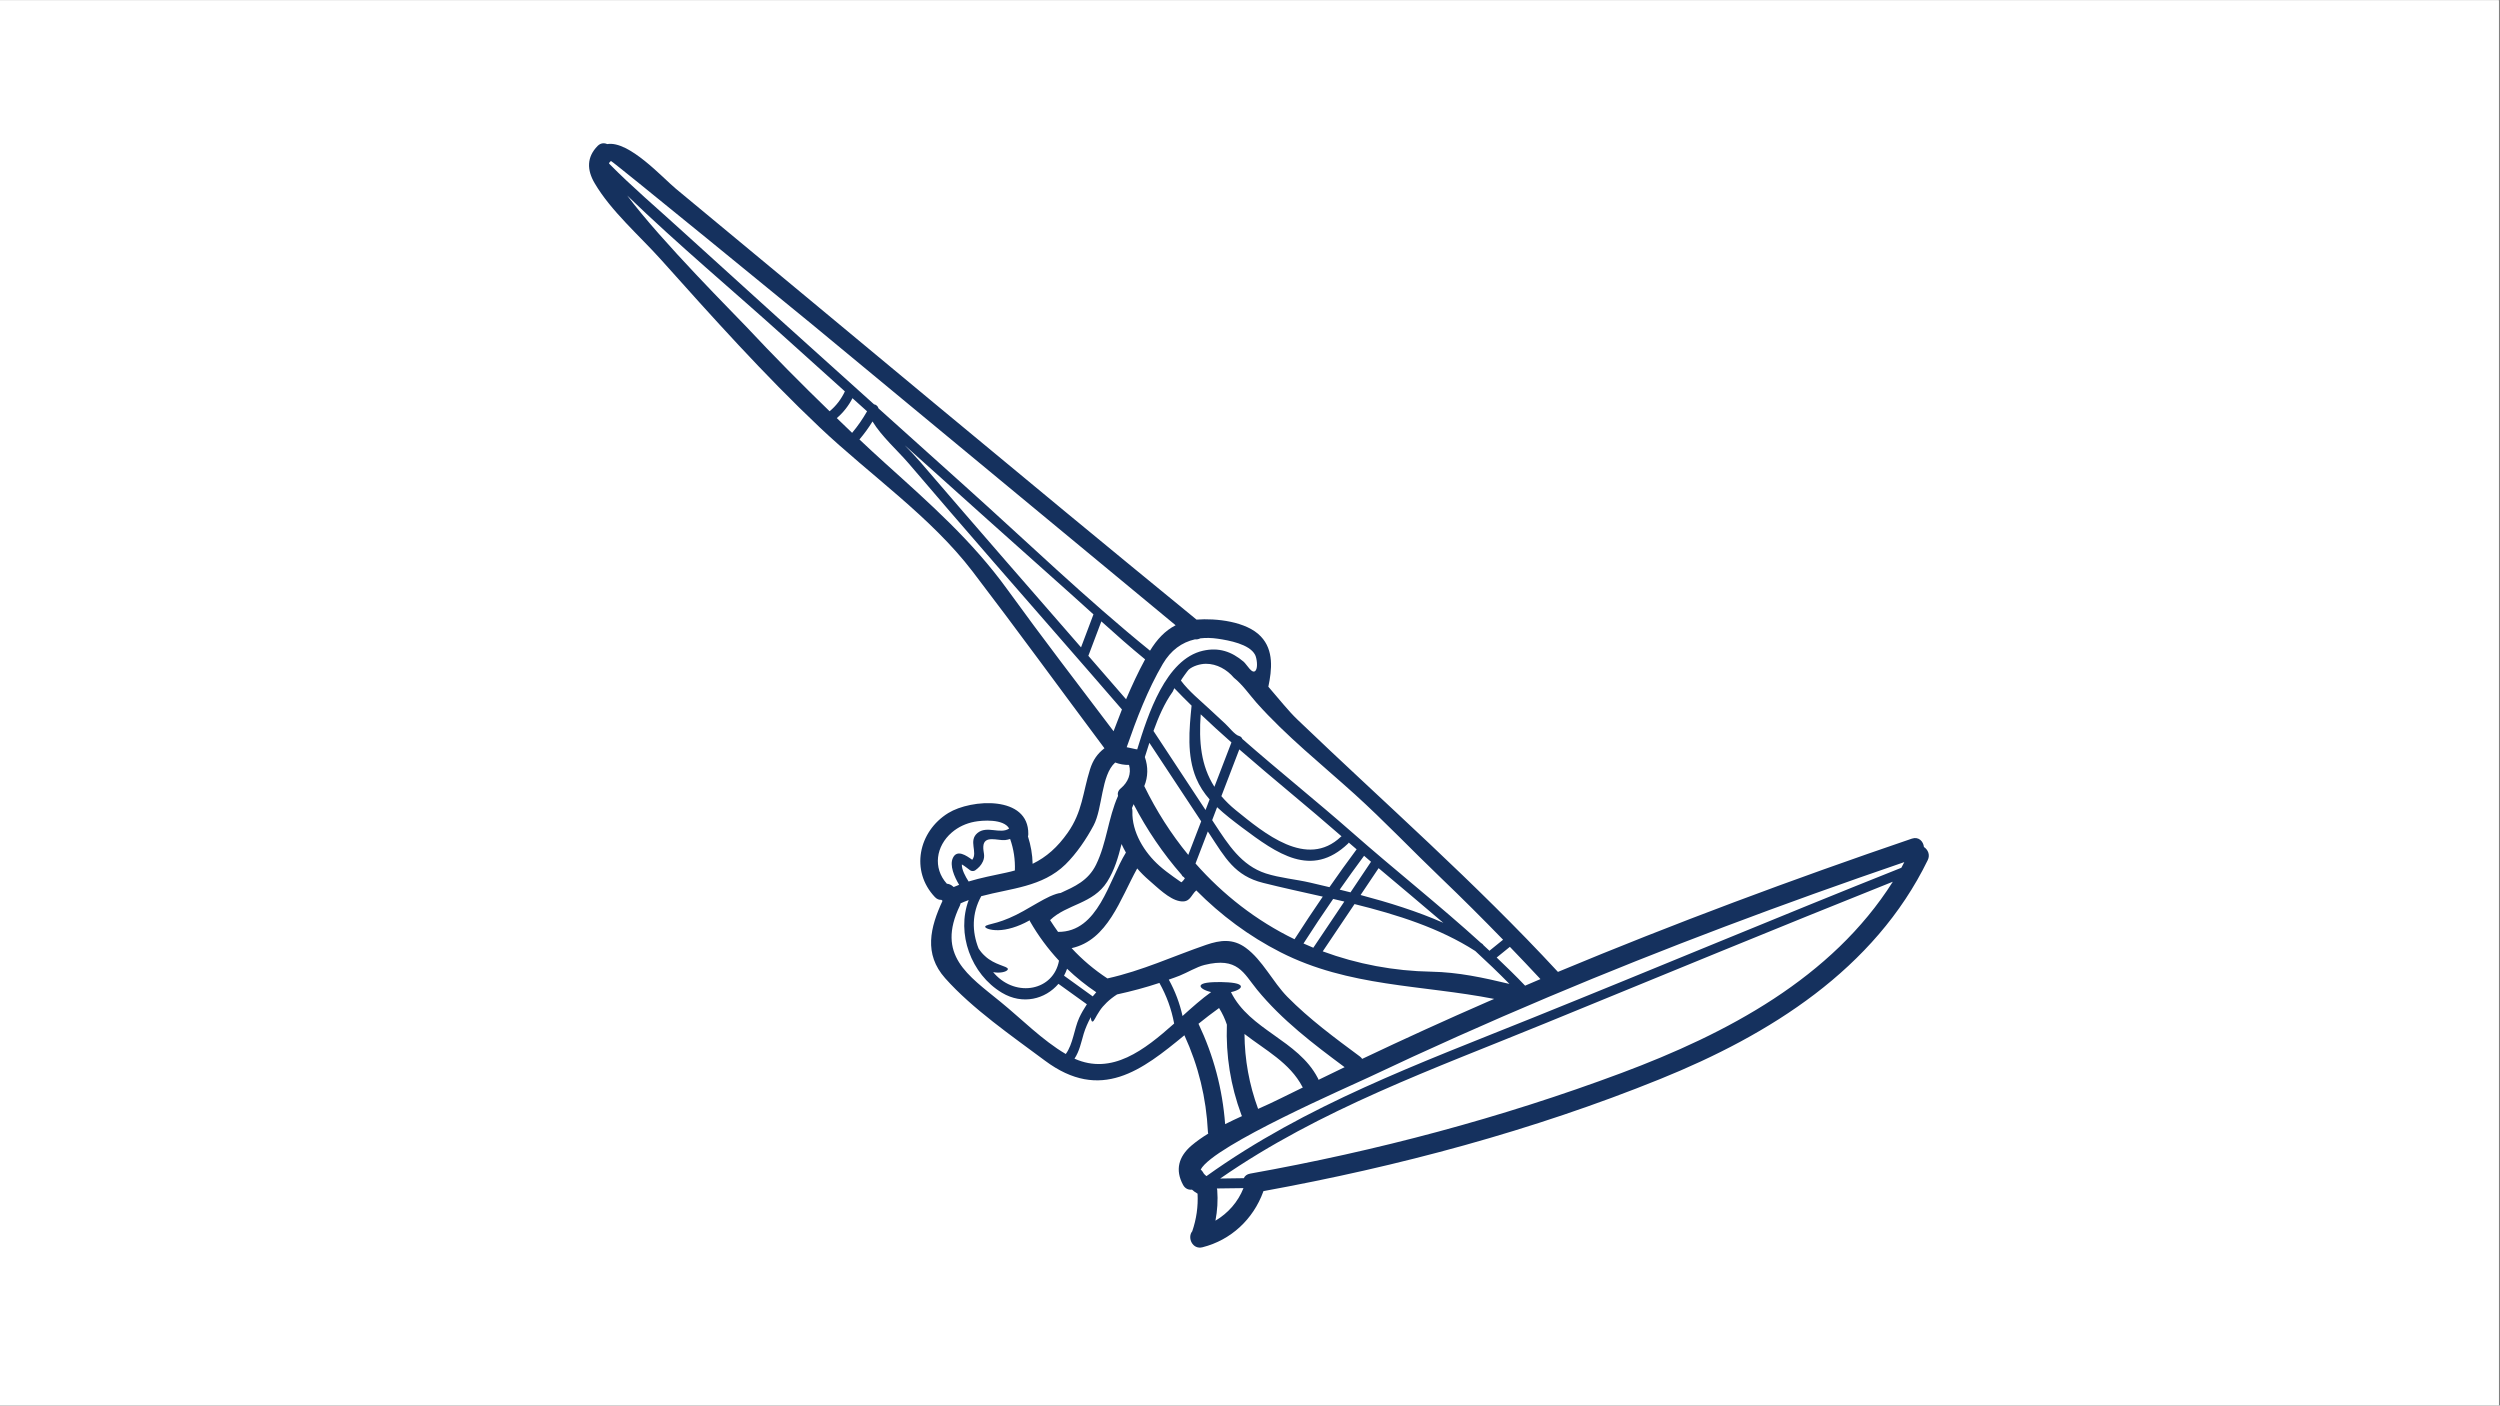
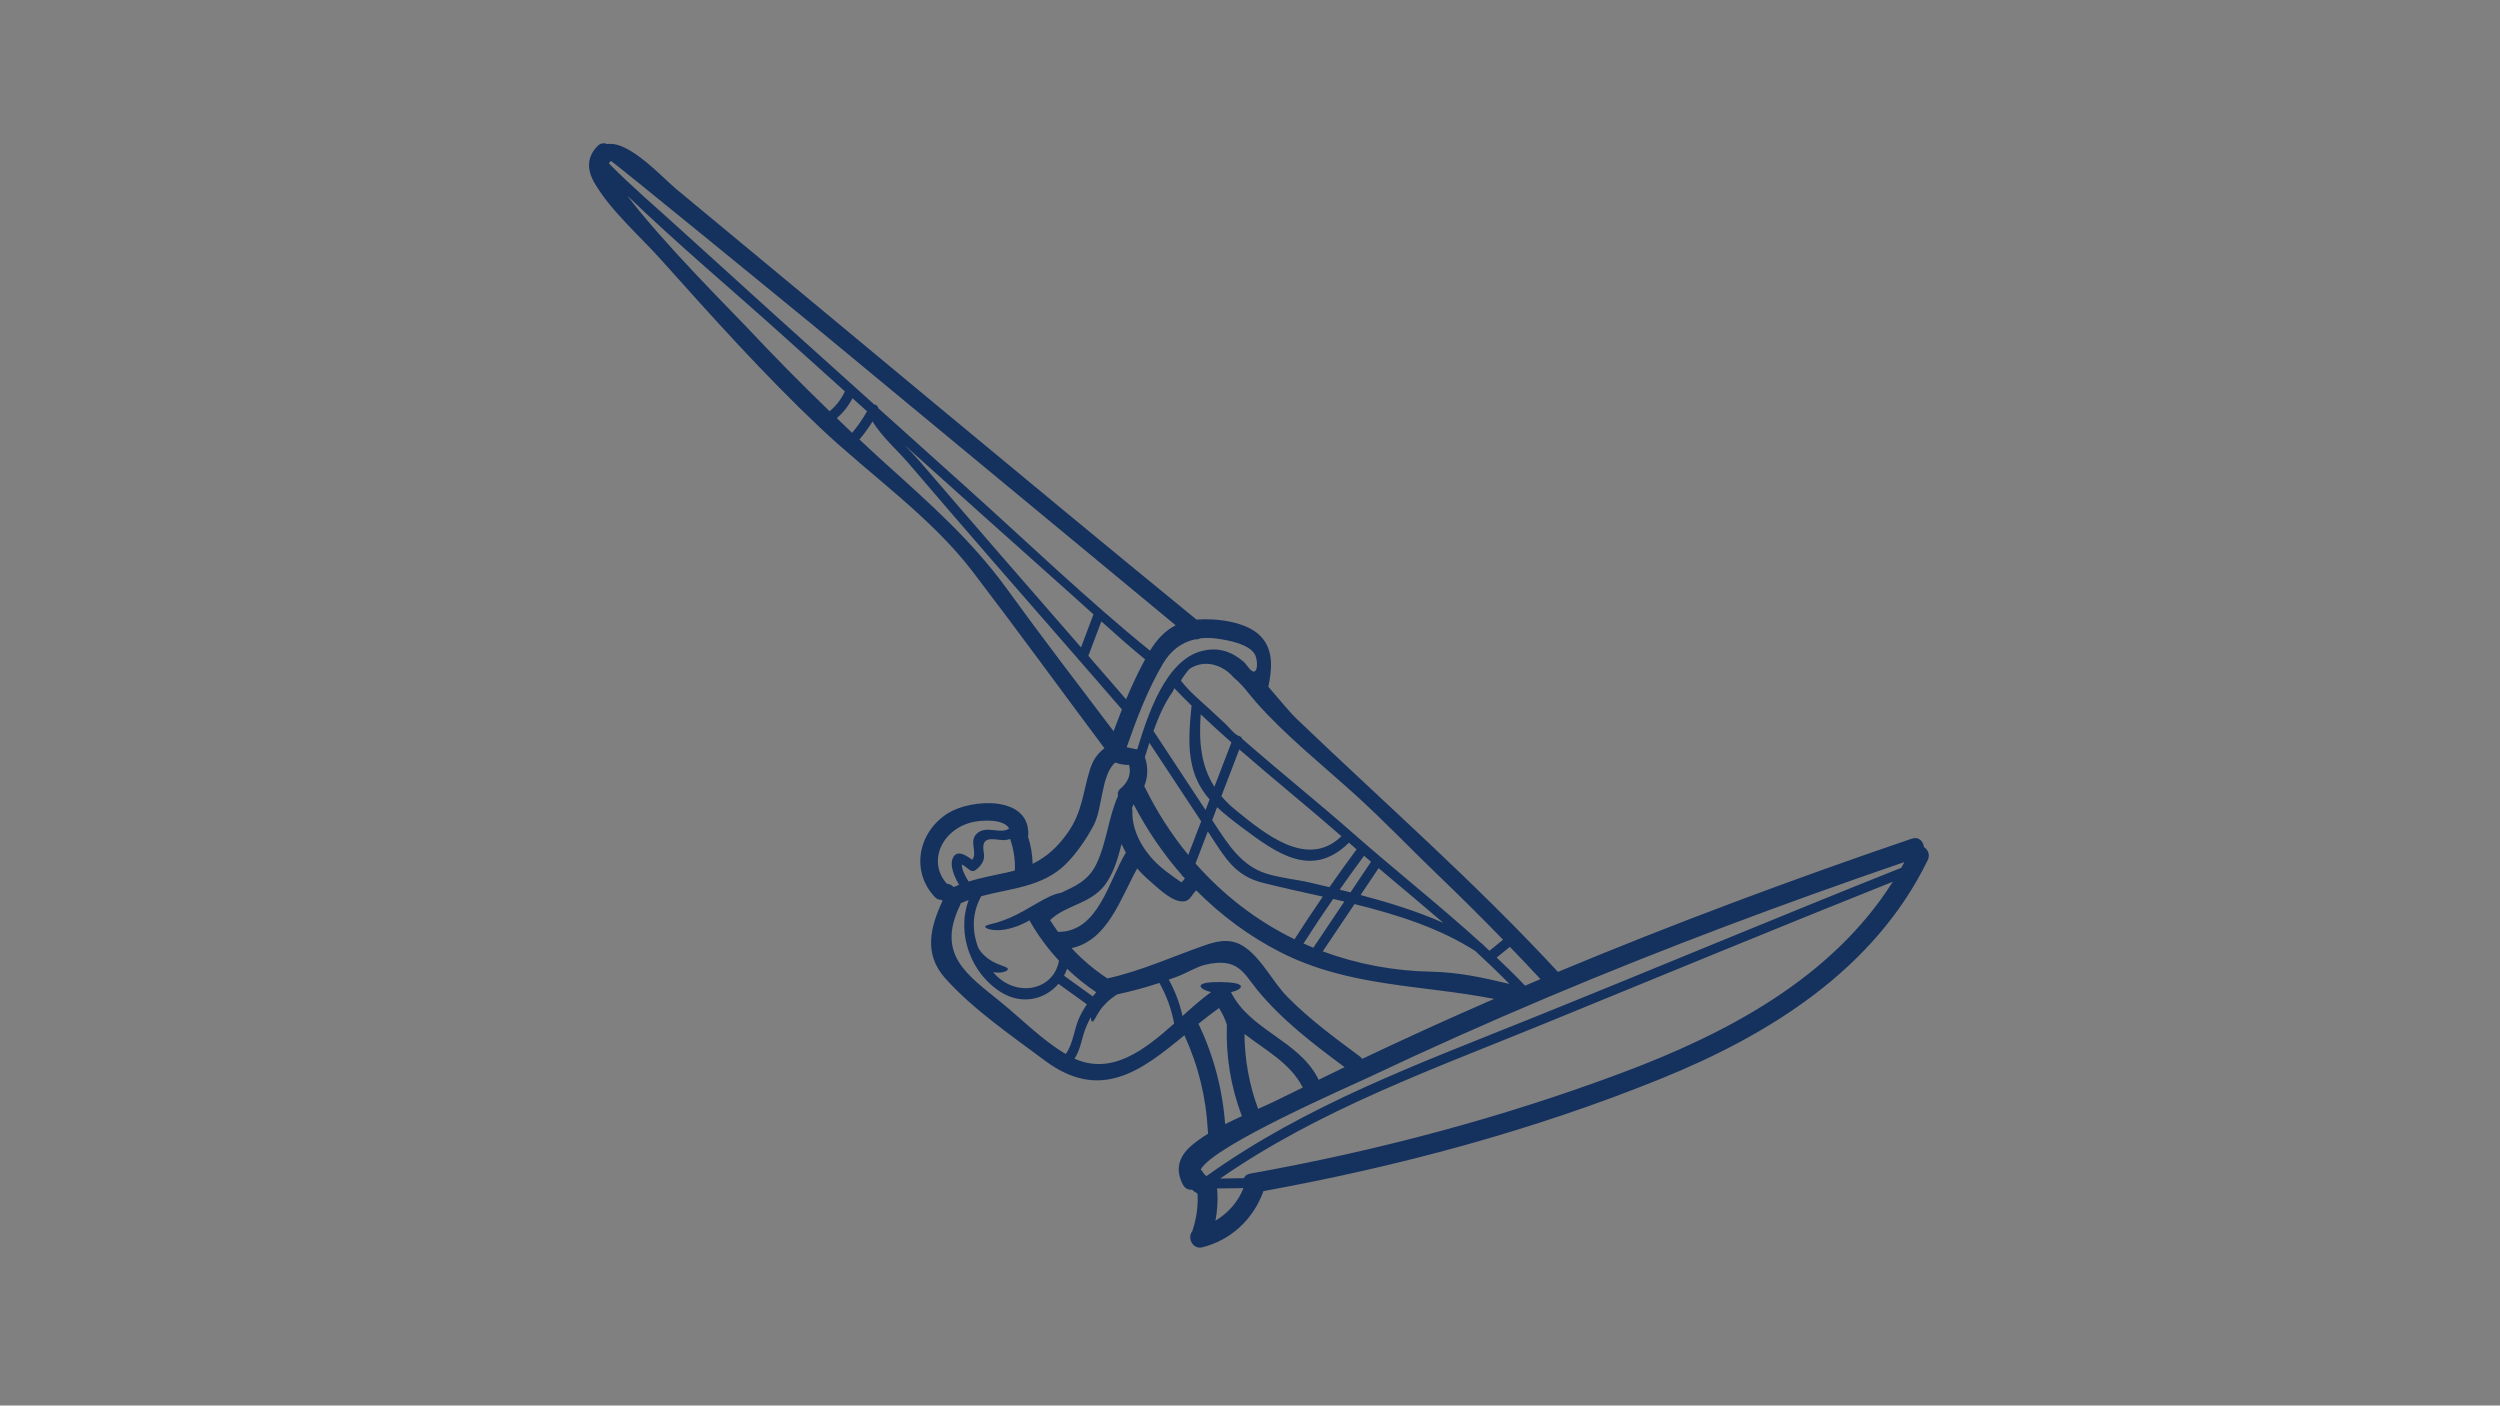
<svg xmlns="http://www.w3.org/2000/svg" width="1366" zoomAndPan="magnify" viewBox="0 0 1024.5 576" height="768" preserveAspectRatio="xMidYMid meet" version="1.0">
  <rect x="0" y="0" width="1024.5" height="576" fill="#808080" stroke="none" />
  <defs>
    <clipPath id="29eb441754">
-       <path d="M 0 0.141 L 1024 0.141 L 1024 575.859 L 0 575.859 Z M 0 0.141 " clip-rule="nonzero" />
-     </clipPath>
+       </clipPath>
  </defs>
  <g clip-path="url(#29eb441754)">
    <path fill="#ffffff" d="M 0 0.141 L 1024.5 0.141 L 1024.5 576.141 L 0 576.141 Z M 0 0.141 " fill-opacity="1" fill-rule="nonzero" />
    <path fill="#ffffff" d="M 0 0.141 L 1024.5 0.141 L 1024.5 576.141 L 0 576.141 Z M 0 0.141 " fill-opacity="1" fill-rule="nonzero" />
  </g>
  <path fill="#15315e" d="M 339.973 168.535 C 342.652 166.32 344.746 163.57 346.23 160.391 C 338.168 153.086 330.055 145.836 321.992 138.566 C 300.492 119.152 277.922 100.324 257.027 80.125 C 271.254 99.109 301.297 129.027 305.801 133.852 C 316.918 145.727 328.32 157.266 339.973 168.535 Z M 355.324 168.555 C 353.324 166.75 351.34 164.945 349.34 163.18 C 347.746 166.32 345.566 169.07 342.922 171.34 C 344.996 173.359 347.086 175.379 349.195 177.379 C 351.52 174.625 353.539 171.68 355.324 168.555 Z M 400.578 341.359 C 404.402 338.18 409.98 342.02 413.555 339.52 C 411.266 335.465 402.492 336.145 399.344 336.75 C 395.859 337.414 392.695 338.879 390.035 341.164 C 383.582 346.719 382.188 355.668 388.016 362.148 C 388.871 362.223 389.711 362.543 390.391 363.152 C 390.535 363.258 390.676 363.402 390.82 363.508 C 391.57 363.188 392.305 362.883 393.055 362.598 C 391.09 359.328 389.031 354.613 390.516 351.539 C 392.215 347.988 395.969 350.578 398.418 352.344 C 400.812 349.273 396.719 344.559 400.578 341.359 Z M 415.895 356.719 C 416.055 352.273 415.43 348.004 413.949 343.809 C 413.305 344.02 412.625 344.184 411.855 344.27 C 408.855 344.539 403.172 342.109 402.957 346.949 C 402.848 349.309 403.867 350.578 402.812 352.988 C 402.078 354.629 401.043 355.633 399.633 356.668 C 399.078 357.059 398.129 357.043 397.594 356.668 C 396.754 356.113 395.379 354.879 394.164 354.238 C 394.055 356.328 395.664 359.273 396.934 361.238 C 401.953 359.703 407.047 358.758 412.391 357.594 C 413.609 357.328 414.77 357.043 415.895 356.719 Z M 445.402 411.555 C 441.508 408.785 437.629 405.98 433.75 403.176 C 428.387 409.465 419.113 411.91 410.605 406.84 C 397.863 399.211 391.84 382.477 396.969 368.848 C 395.824 369.242 394.754 369.707 393.645 370.188 C 393.59 370.492 393.5 370.812 393.359 371.133 C 383.562 391.426 396.664 399.641 410.121 410.645 C 418.559 417.52 427.227 426.359 436.754 431.934 C 439.754 427.844 440.168 421.719 442.238 417.145 C 443.133 415.18 444.242 413.34 445.402 411.555 Z M 443.008 265.289 C 444.688 260.789 446.402 256.27 448.102 251.77 C 444.938 248.875 441.773 246.02 438.594 243.195 C 415.93 223.012 393.324 202.758 370.75 182.469 C 373.074 184.859 375.344 187.219 377.254 189.453 C 388.801 202.918 400.418 216.316 412.035 229.711 C 422.348 241.605 432.66 253.465 443.008 265.289 Z M 447.797 408.32 C 448.281 407.766 448.746 407.195 449.246 406.625 C 444.973 403.75 440.969 400.535 437.289 396.996 C 436.949 397.996 436.504 398.945 436.039 399.836 C 439.953 402.66 443.883 405.5 447.797 408.32 Z M 456.34 299.656 C 457.449 296.672 458.594 293.707 459.773 290.742 C 442.383 270.594 424.832 250.625 407.371 230.531 C 395.664 217.027 383.957 203.508 372.375 189.914 C 367.836 184.629 361.332 178.914 357.559 172.715 C 355.969 175.305 354.164 177.77 352.199 180.094 C 355.699 183.379 359.238 186.699 362.852 189.934 C 381.098 206.402 398.418 221.637 412.84 241.605 C 427.012 261.199 441.758 280.383 456.34 299.656 Z M 461.398 349.379 C 460.754 348.254 460.148 347.059 459.609 345.879 C 458.27 351.273 456.734 356.578 453.715 361.348 C 447.906 370.492 437.199 370.457 430.32 377.062 C 431.371 378.707 432.465 380.316 433.59 381.887 C 450.156 382.012 454.375 360.738 461.398 349.379 Z M 459.289 323.07 C 462.258 320.605 463.723 317.07 462.684 313.461 C 460.754 313.516 458.824 313.156 457 312.48 C 451.176 317.711 451.91 331.215 448.156 338.254 C 445.188 343.824 441.184 349.754 436.629 354.238 C 427.137 363.508 414.199 364.008 402.117 367.258 C 398.203 374.297 398.293 381.797 401.008 388.656 C 401.688 389.727 402.543 390.816 403.637 391.781 C 407.691 395.586 412.875 395.855 413.02 397.086 C 413.09 397.676 411.73 398.516 409.316 398.57 C 408.602 398.605 407.836 398.551 406.996 398.371 C 407.211 398.621 407.406 398.871 407.621 399.105 C 416.574 408.91 431.75 405.93 433.98 393.691 C 429.461 388.836 425.492 383.477 422.133 377.637 C 422.043 377.457 421.988 377.312 421.918 377.137 C 421.793 377.188 421.688 377.277 421.598 377.332 C 417.184 379.816 412.555 381.137 409.105 381.191 C 405.672 381.262 403.652 380.316 403.723 379.762 C 403.812 379.082 405.781 378.852 408.641 378.012 C 411.516 377.188 415.324 375.637 419.379 373.348 C 423.438 371.082 427.191 368.742 430.156 367.383 C 432.195 366.473 433.77 365.992 434.66 365.938 C 440.273 363.348 445.922 360.973 449.172 354.344 C 453.535 345.449 454.105 335.289 458.164 326.18 C 457.895 325.16 458.164 324 459.289 323.07 Z M 461.469 286.562 C 463.848 280.973 466.402 275.469 469.262 270.203 C 463.148 265.219 457.215 259.949 451.336 254.645 C 449.586 259.305 447.832 263.949 446.062 268.613 C 446.047 268.664 446.012 268.684 445.992 268.738 C 451.176 274.668 456.34 280.598 461.469 286.562 Z M 481.164 419.449 C 480.074 413.52 478.055 408.035 475.125 402.801 C 469.422 404.695 463.668 406.23 457.77 407.516 C 454.57 409.57 452.105 412.02 450.676 414.18 C 448.922 416.715 448.332 418.699 447.672 418.645 C 447.367 418.645 447.082 417.984 447.012 416.824 C 445.867 418.965 444.832 421.234 444.098 423.629 C 443.027 427.324 442.348 430.773 440.328 433.844 C 455.68 440.703 468.977 430.289 481.164 419.449 Z M 481.773 256.234 C 473.5 249.41 465.242 242.57 457 235.73 C 415.555 201.438 374.09 167.125 332.645 132.812 C 327.875 128.883 250.969 65.961 250.359 65.961 C 250.109 66.281 249.844 66.551 249.574 66.781 C 249.574 66.871 249.594 66.977 249.629 67.066 C 258.992 76.57 269.27 85.285 279.102 94.254 C 305.371 118.168 331.754 141.957 358.184 165.695 C 359.023 165.805 359.793 166.465 360.008 167.359 C 371.805 177.969 383.617 188.594 395.43 199.188 C 420.543 221.707 445.082 245.41 471.281 266.648 C 474.09 262.059 477.414 258.449 481.773 256.234 Z M 485.562 359.953 C 485.418 359.793 485.258 359.633 485.133 359.453 C 484.723 359.238 484.418 358.953 484.258 358.523 C 476.57 349.738 469.977 340.004 464.543 329.555 C 464.293 330.09 464.078 330.625 463.883 331.16 C 464.008 331.535 464.078 331.965 464.062 332.484 C 463.758 340.969 468.996 349.363 475.09 354.773 C 476.895 356.383 478.844 357.848 480.789 359.238 C 481.754 359.918 482.703 360.598 483.668 361.273 C 483.883 361.383 484.043 361.488 484.188 361.562 C 484.668 361.188 485.098 360.598 485.562 359.953 Z M 492.246 336.574 C 485.168 325.855 478.09 315.121 471.016 304.406 C 470.371 306.371 469.781 308.301 469.156 310.246 C 470.566 314.211 470.477 318.41 468.922 322.141 C 473.855 332.27 479.898 341.754 486.957 350.344 C 488.707 345.773 490.461 341.18 492.246 336.574 Z M 494.035 331.945 C 494.57 330.484 495.141 329.035 495.695 327.605 C 493.461 325.055 491.566 322.215 490.191 318.926 C 486.312 309.566 487.332 298.977 488.312 289.172 C 485.902 286.832 483.559 284.438 481.238 282.027 C 481.004 282.488 480.754 282.973 480.574 283.453 C 477.16 288.223 474.75 293.832 472.695 299.547 C 479.789 310.352 486.902 321.16 494.035 331.945 Z M 497.66 322.426 C 499.984 316.371 502.309 310.301 504.648 304.246 C 500.359 300.457 496.16 296.637 492.051 292.723 C 491.246 303.996 492.141 313.781 497.66 322.426 Z M 508.957 457.387 C 508.867 457.188 508.777 456.992 508.688 456.777 C 504.273 444.848 502.328 432.559 502.773 419.895 C 501.988 417.52 500.934 415.285 499.574 413.09 C 496.715 415.125 493.926 417.305 491.137 419.539 C 497.34 432.578 500.984 446.312 502.059 460.672 C 504.328 459.527 506.652 458.438 508.957 457.387 Z M 509.582 486.891 C 505.953 486.91 502.328 486.965 498.68 487.035 C 498.734 487.215 498.805 487.43 498.824 487.68 C 499.145 491.91 498.879 496.109 498.09 500.234 C 503.238 497.18 507.312 492.609 509.582 486.891 Z M 533.906 445.652 C 533.852 445.578 533.781 445.488 533.727 445.383 C 528.547 435.488 518.535 430.344 509.992 423.719 C 510.066 434.238 511.906 444.418 515.57 454.422 C 518.805 452.992 521.934 451.562 524.844 450.098 C 527.867 448.598 530.887 447.133 533.906 445.652 Z M 530.492 384.906 C 534.266 379.027 538.125 373.207 542.074 367.438 C 533.746 365.562 525.488 363.777 517.66 361.812 C 505.973 358.898 502.094 351.539 495.68 341.805 C 495.426 341.43 495.215 341.074 494.965 340.734 C 493.301 345.094 491.602 349.469 489.922 353.863 C 501.199 366.652 514.855 377.312 530.492 384.906 Z M 549.547 342.859 C 549.633 342.789 549.723 342.789 549.777 342.734 C 536.125 330.785 521.719 319.176 507.867 307.102 C 505.402 313.48 502.953 319.875 500.52 326.266 C 502.203 328.23 504.133 330.16 506.438 332.02 C 517.93 341.305 535.535 356.203 549.547 342.859 Z M 538.195 388.387 C 542.434 382.082 546.668 375.762 550.902 369.457 C 549.367 369.117 547.848 368.742 546.328 368.383 C 542.164 374.387 538.125 380.492 534.176 386.637 C 535.496 387.227 536.855 387.816 538.195 388.387 Z M 540.34 442.508 C 543.898 440.758 547.453 439.023 551.027 437.328 C 538.18 427.789 525.328 418.02 515.141 405.57 C 509.566 398.73 507.258 392.051 493.57 395.441 C 490.406 396.23 486.438 398.621 483.473 399.801 C 482.004 400.41 480.484 400.91 478.969 401.445 C 481.559 406.141 483.453 411.125 484.598 416.359 C 488.602 412.75 492.516 409.27 496.32 406.555 C 493.586 405.93 491.836 404.82 491.996 403.98 C 492.281 402.711 495.945 402.426 500.289 402.445 C 504.648 402.535 508.297 402.926 508.512 404.215 C 508.672 405.016 507.027 406.035 504.453 406.57 C 512.121 422.129 531.887 426.199 540 441.723 C 540.164 441.988 540.25 442.238 540.34 442.508 Z M 555.945 348.059 C 554.871 347.109 553.801 346.199 552.727 345.289 C 552.637 345.414 552.582 345.574 552.406 345.719 C 537.391 360.008 523.363 349.863 508.957 339.09 C 505.453 336.449 501.934 333.77 498.77 330.785 C 498.09 332.574 497.43 334.324 496.75 336.09 C 497.07 336.609 497.43 337.125 497.75 337.629 C 503.273 346.004 508.672 354.668 518.734 357.934 C 524.559 359.809 531.082 360.328 537.035 361.723 C 539.555 362.312 542.164 362.918 544.809 363.562 C 548.457 358.328 552.137 353.148 555.945 348.059 Z M 553.441 365.688 C 556.246 361.508 559.055 357.328 561.84 353.148 C 560.914 352.344 559.93 351.504 559 350.703 C 555.586 355.293 552.281 359.918 549.008 364.578 C 550.477 364.938 551.957 365.312 553.441 365.688 Z M 591.473 378.172 C 582.68 370.617 573.746 363.203 564.953 355.773 C 562.504 359.434 560.055 363.098 557.57 366.777 C 569.027 369.812 580.785 373.457 591.473 378.172 Z M 618.57 403.211 C 614.047 398.621 609.363 394.121 604.574 389.727 C 590.008 380.352 572.637 374.832 555.086 370.492 C 550.742 376.922 546.398 383.406 542.059 389.871 C 556.266 395.121 571.312 397.926 586.504 398.195 C 597.695 398.41 607.809 400.641 618.57 403.211 Z M 609.812 410.43 C 610.633 410.07 611.473 409.73 612.312 409.355 C 582.59 403.535 552.816 404.5 524.793 390.246 C 511.871 383.672 500.309 375.047 490.227 364.883 C 488.012 366.793 487.742 370.082 483.453 369.293 C 479.094 368.543 474.125 363.508 470.836 360.703 C 469.137 359.238 467.512 357.633 466.027 355.883 C 459.039 368.492 453.945 385.281 439.148 388.551 C 443.453 393.23 448.371 397.391 453.82 400.961 C 468.137 397.781 480.484 391.941 494.301 387.191 C 500.094 385.207 505.238 384.582 510.477 388.387 C 517.375 393.391 521.539 402.375 527.582 408.52 C 536.586 417.645 546.973 425.309 557.266 432.934 C 557.676 433.238 557.965 433.559 558.215 433.934 C 575.281 425.824 592.492 417.984 609.812 410.43 Z M 610.508 389.512 C 612.312 388.031 614.137 386.586 615.961 385.102 C 607.648 376.547 599.23 368.133 590.633 359.898 C 578.73 348.523 567.348 336.5 555.176 325.48 C 541.539 313.156 527.223 301.762 514.945 288.008 C 511.961 284.617 509.227 280.578 505.652 277.738 C 502.844 274.398 498.664 272.004 494.195 272.023 C 491.891 272.023 488.816 272.918 487.098 274.453 C 486.742 274.773 483.938 278.684 483.938 278.898 C 487.172 283.277 491.891 287.062 495.891 290.812 C 497.965 292.777 500.039 294.688 502.148 296.617 C 503.469 297.797 506.043 301.191 507.758 301.602 C 508.402 301.762 508.902 302.227 509.102 302.816 C 524.023 315.906 539.66 328.41 554.336 341.324 C 571.422 356.383 589.867 370.922 606.969 386.477 C 607.078 386.531 607.184 386.602 607.293 386.656 C 607.559 386.852 607.793 387.086 607.918 387.336 C 608.758 388.086 609.578 388.871 610.418 389.656 C 610.453 389.602 610.473 389.551 610.508 389.512 Z M 624.984 403.926 C 627.094 403.051 629.203 402.125 631.277 401.23 C 627.148 396.801 622.965 392.371 618.746 388.012 C 616.961 389.461 615.172 390.906 613.367 392.371 C 613.367 392.371 613.332 392.371 613.332 392.391 C 617.301 396.176 621.25 399.996 624.984 403.926 Z M 664.445 439.723 C 707.699 423.555 750.664 400.855 775.684 361.328 C 728.18 380.297 680.926 399.836 633.562 419.215 C 587.723 438.008 540.984 454.547 500.039 482.961 C 503.273 482.91 506.508 482.875 509.727 482.82 C 510.117 481.91 510.957 481.176 512.336 480.945 C 564.094 471.676 615.137 458.152 664.445 439.723 Z M 779.172 355.613 C 779.582 354.863 779.973 354.043 780.387 353.293 C 731.129 370.168 682.355 388.406 634.367 408.645 C 609.633 419.074 585.094 430.023 560.824 441.523 C 553.887 444.848 497.375 469.301 492.051 479.266 C 492.371 479.57 492.641 479.855 492.891 480.23 C 493.031 480.48 493.156 480.695 493.301 480.91 C 493.32 480.945 493.32 480.945 493.32 480.945 C 493.586 481.23 493.855 481.535 494.195 481.801 C 494.211 481.82 494.211 481.82 494.25 481.855 C 494.301 481.871 494.355 481.926 494.426 481.961 C 535.07 452.832 581.84 435.754 627.863 417.199 C 678.387 396.855 728.574 375.762 779.172 355.613 Z M 788.43 347.094 C 790.035 348.164 791.074 350.273 789.984 352.488 C 768.145 397.301 725.141 424.074 680.301 442.203 C 628.113 463.332 573.102 478.031 517.734 488.125 C 517.715 488.215 517.715 488.266 517.68 488.355 C 513.566 499.645 504.488 508.164 492.781 511.129 C 488.637 512.184 486.473 507.129 488.582 504.574 C 490.297 499.555 491.031 494.465 490.762 489.16 C 489.957 488.695 489.156 488.16 488.477 487.516 C 487.098 487.68 485.668 487.16 484.812 485.551 C 481.504 479.445 482.988 474.031 488.172 469.531 C 490.281 467.727 492.641 466.082 495.141 464.547 C 495.051 464.316 495.016 464.031 495 463.762 C 494.32 449.918 491.121 436.793 485.367 424.254 C 468.047 438.508 451.141 451.777 428.191 434.629 C 414.715 424.574 398.504 413.43 387.316 400.855 C 378.469 390.906 381.203 380.047 386.246 369.168 C 386.102 369.027 385.961 368.902 385.797 368.758 C 384.906 368.812 383.992 368.527 383.152 367.652 C 372.984 356.953 376.324 340.734 388.605 333.18 C 397.988 327.41 421.613 325.855 421.398 341.805 C 421.398 342.164 421.348 342.449 421.258 342.754 C 422.418 346.414 423.098 350.164 423.168 353.988 C 428.836 351.219 433.375 347.199 437.574 341.219 C 443.598 332.645 443.703 324.805 446.691 315.281 C 447.887 311.477 449.691 308.871 452.605 306.637 C 434.59 282.543 416.859 258.129 398.578 234.211 C 381.473 211.812 356.398 194.523 335.988 175.199 C 313.059 153.516 291.895 129.887 270.859 106.379 C 262.066 96.574 250.379 86.5 243.695 75.086 C 240.477 69.621 240.387 64.387 244.93 59.781 C 246.16 58.566 247.625 58.496 248.824 59.047 C 257.777 57.547 271.539 72.855 276.957 77.336 C 348.105 136.191 418.863 195.488 490.336 253.914 C 498.27 253.305 510.852 254.625 516.695 260.824 C 522.074 266.488 521.234 274.398 519.77 281.418 C 524.043 286.312 527.957 291.332 531.707 294.902 C 567.543 329.25 604.664 361.758 638.441 398.285 C 686.164 378.387 734.598 360.348 783.512 343.664 C 786.301 342.734 788.18 344.809 788.43 347.094 Z M 491.891 261.594 C 491.211 261.934 490.461 262.094 489.691 262.004 C 484.293 263.219 479.809 266.488 476.52 272.059 C 470.301 282.668 465.777 294.527 461.719 306.211 C 462.059 306.227 465.688 307.121 466.027 307.102 C 470.426 292.812 477.734 270.113 492.996 266.664 C 499.469 265.219 504.668 266.969 509.637 271.164 C 510.957 272.293 513.23 276.684 514.605 274.719 C 515.551 273.398 515.035 269.719 514.336 268.344 C 512.012 263.914 503.523 262.414 499.074 261.754 C 496.535 261.379 494.16 261.324 491.891 261.594 " fill-opacity="1" fill-rule="nonzero" />
</svg>